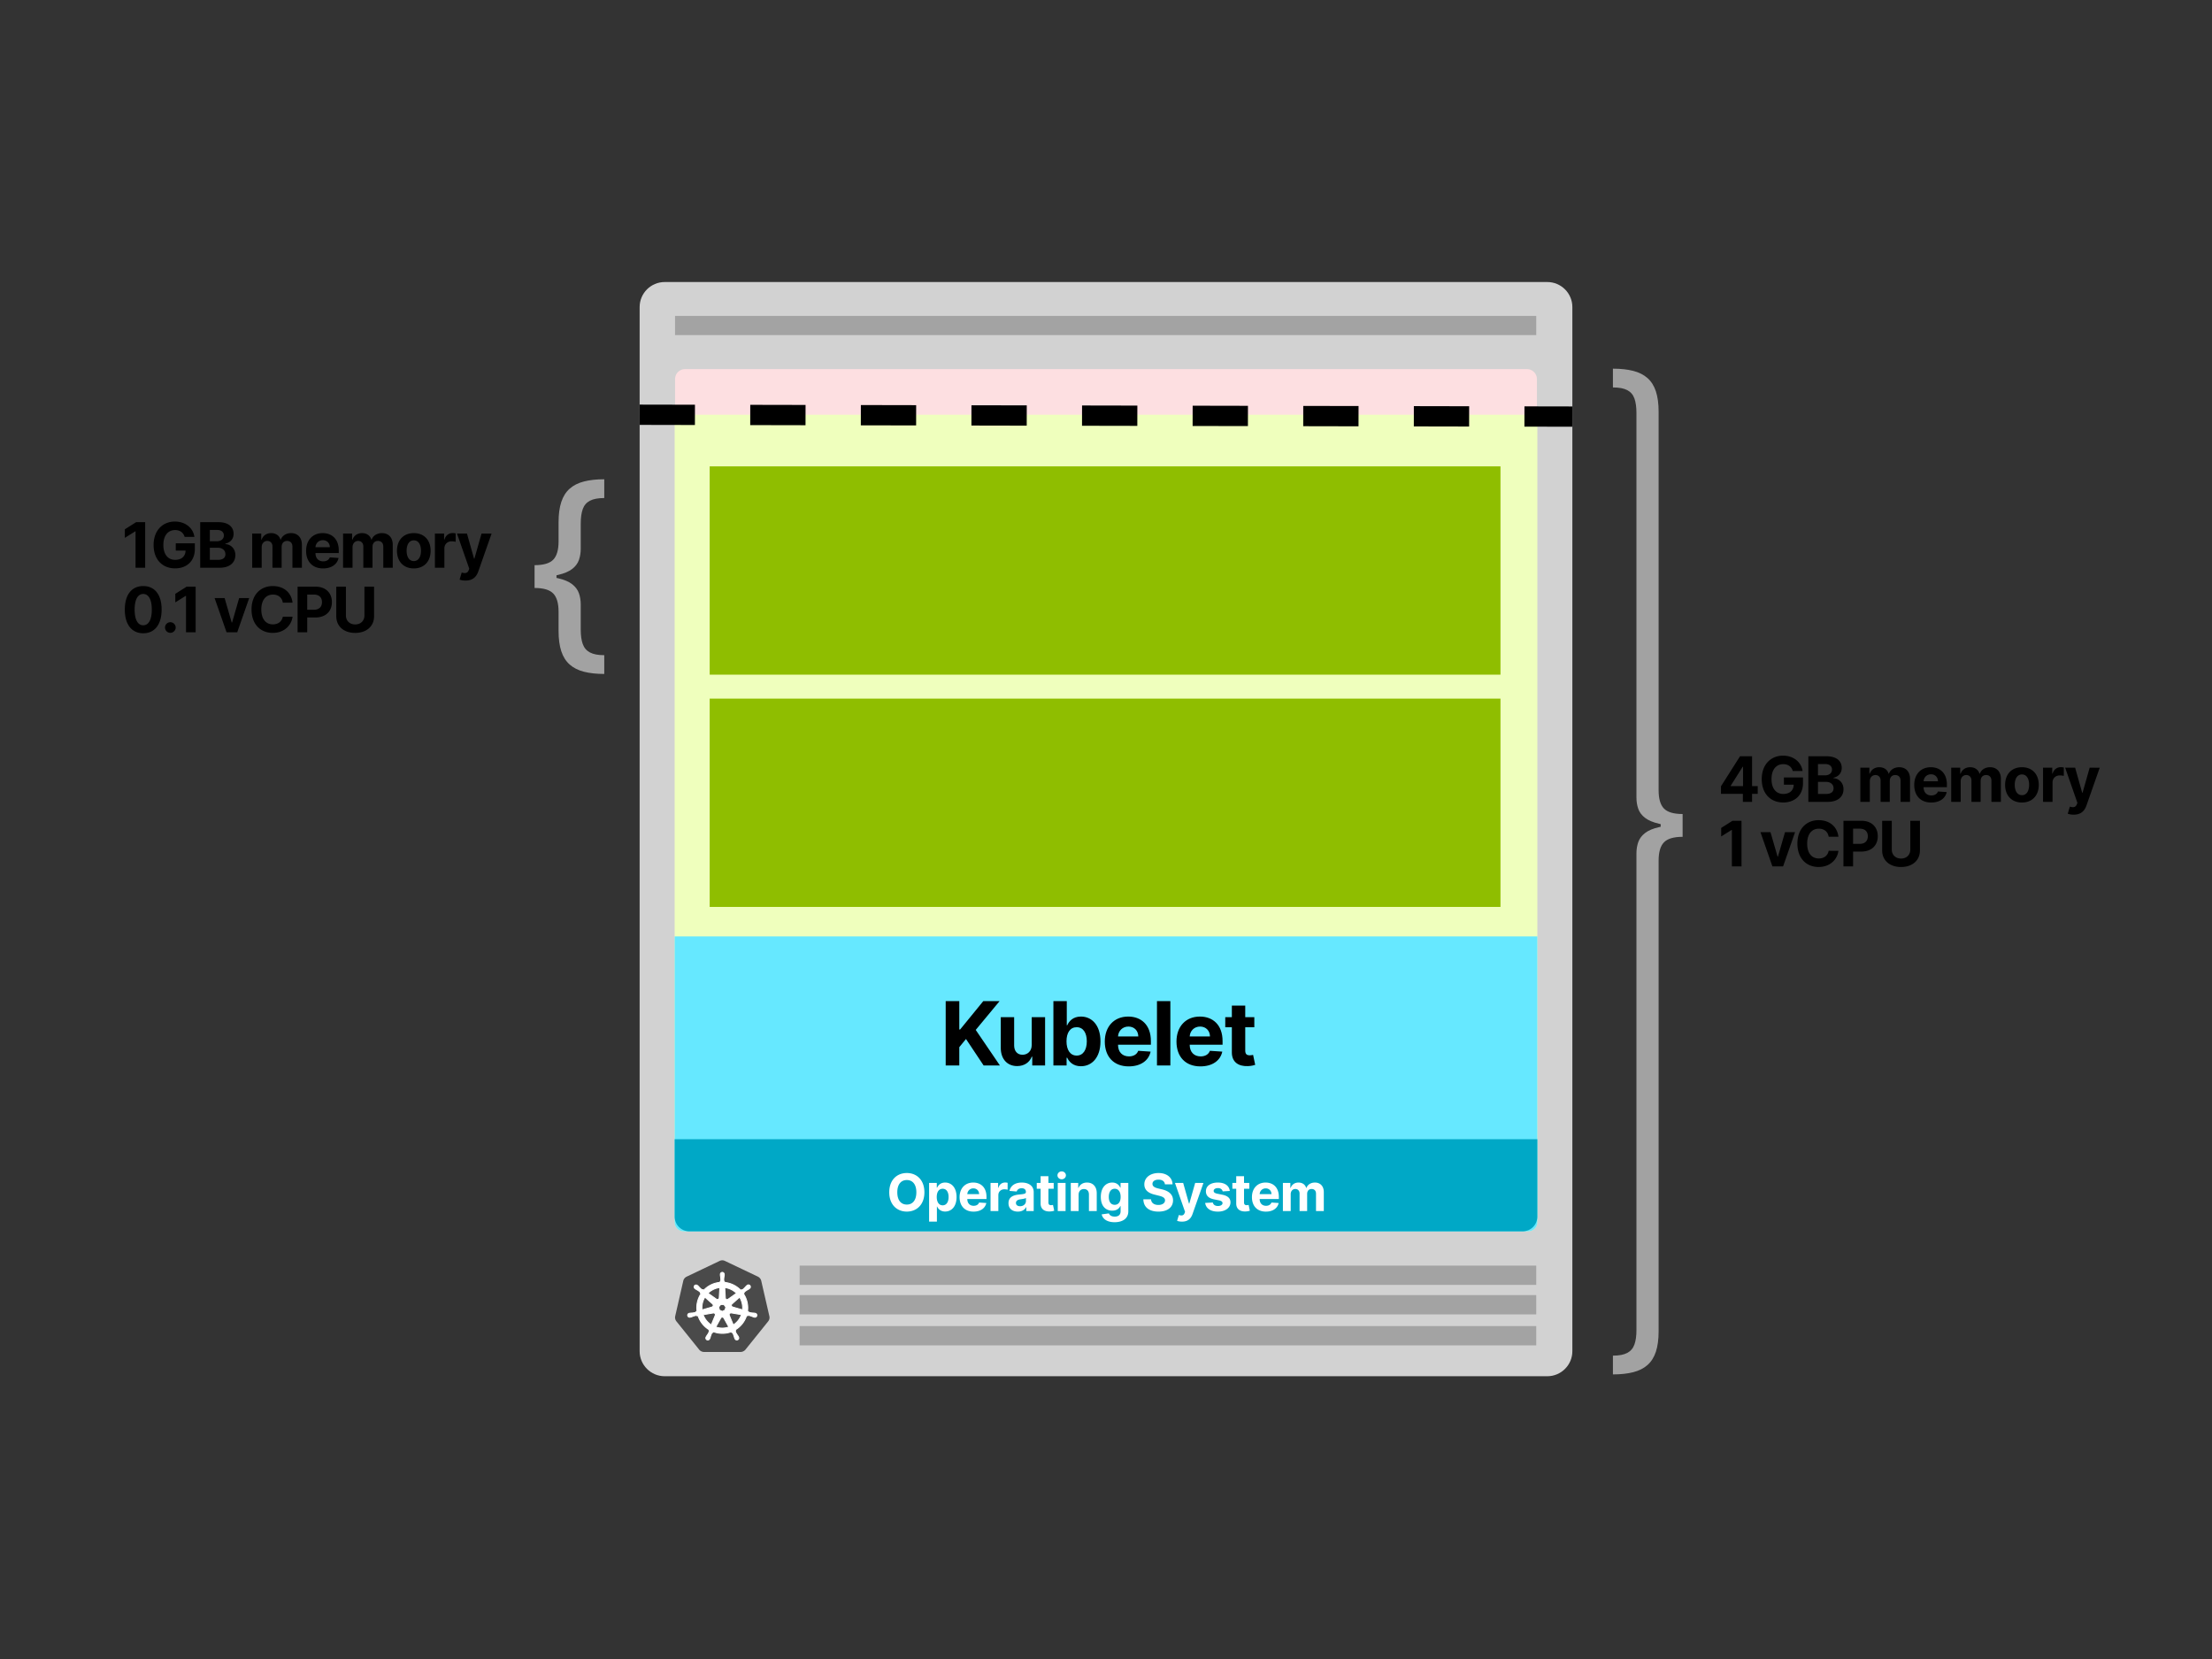
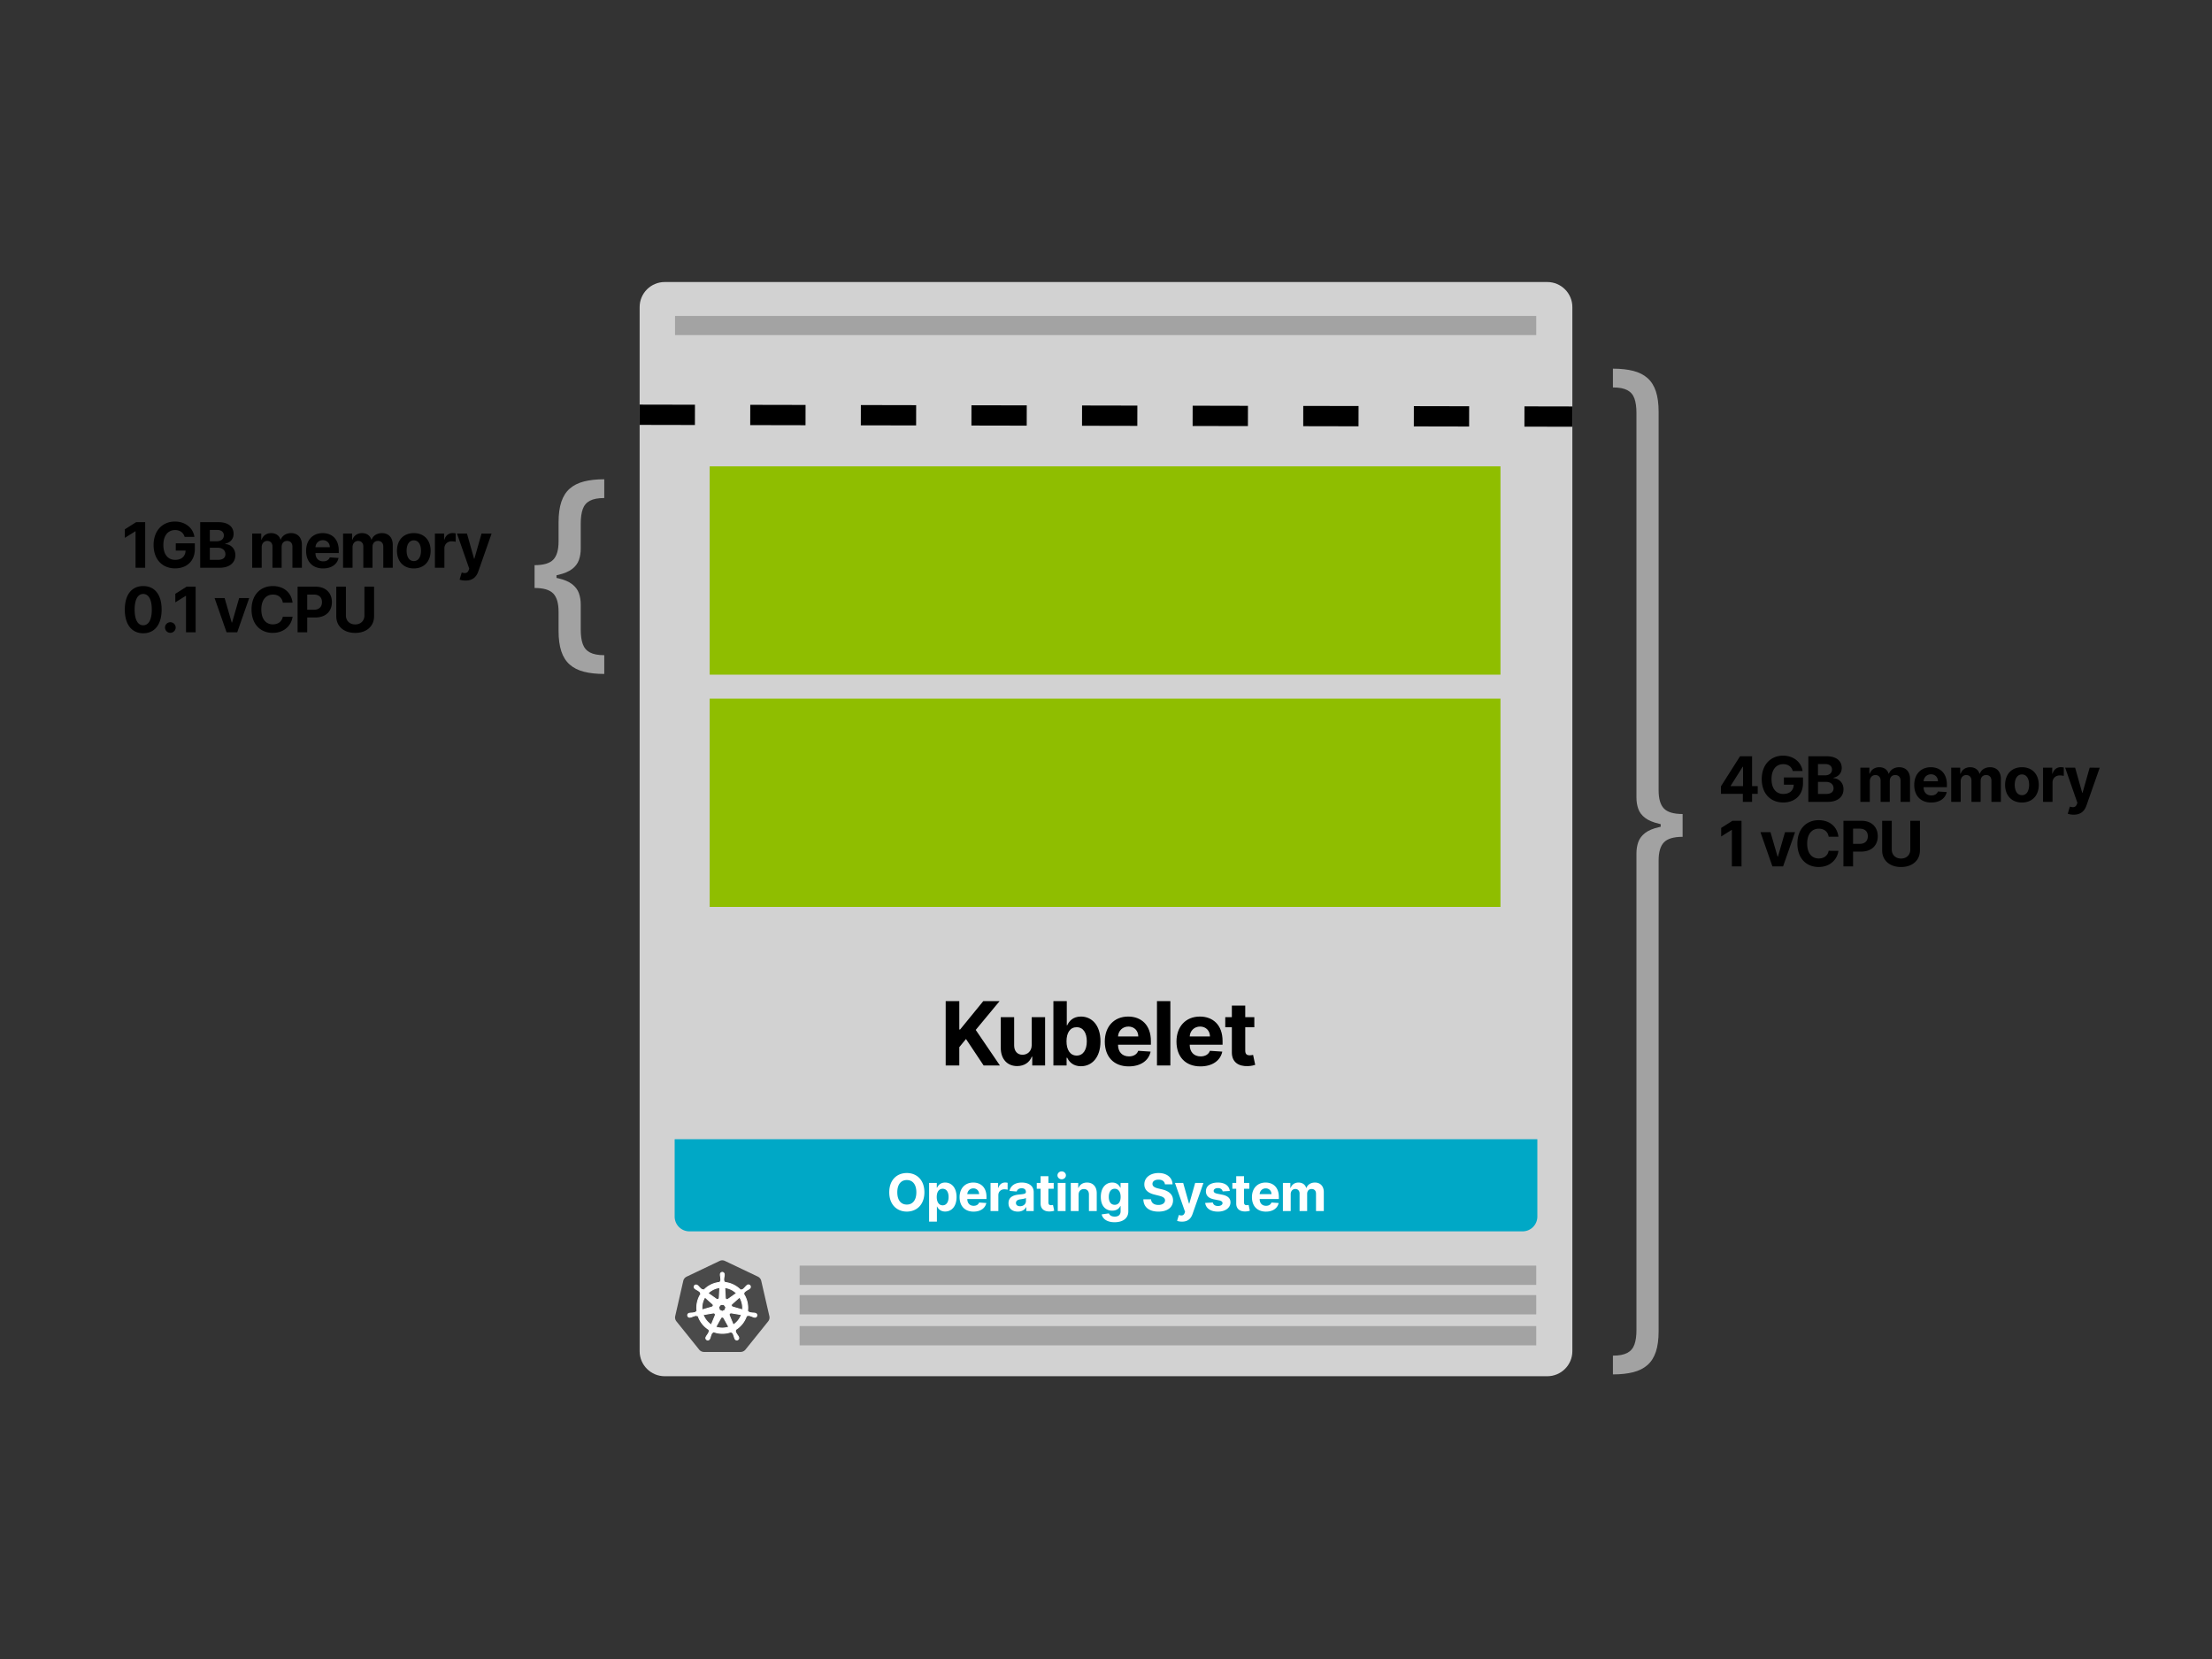
<svg xmlns="http://www.w3.org/2000/svg" viewBox="0 0 1200 900" fill="none">
  <rect x="0" y="0" width="1200" height="900" fill="#333333" stroke="none" />
  <path fill-rule="evenodd" clip-rule="evenodd" d="M853 166.6V733c0 7.511-6.094 13.6-13.61 13.6H360.61c-7.515 0-13.61-6.089-13.61-13.6V166.6c0-7.511 6.094-13.6 13.61-13.6h478.78c7.515 0 13.61 6.089 13.61 13.6z" fill="#D2D2D2" />
  <path d="M327.812 365.613c-4.24 0-7.92-.4-11.043-1.203-3.122-.802-5.7-2.105-7.734-3.91-2.034-1.805-3.545-4.204-4.534-7.197-.988-2.994-1.482-6.682-1.482-11.065v-10.375c0-4.583-.96-7.877-2.879-9.883-1.92-2.005-5.3-3.007-10.14-3.007v-12.375c4.84 0 8.22-.996 10.14-2.987 1.92-1.99 2.879-5.292 2.879-9.904v-10.332c0-4.383.494-8.071 1.482-11.064.989-2.994 2.5-5.393 4.534-7.198 2.034-1.804 4.612-3.108 7.734-3.91S323.572 260 327.812 260v10.184c-3.323 0-5.915.487-7.777 1.46-1.862.974-3.159 2.486-3.889 4.534-.73 2.048-1.096 4.662-1.096 7.842v13.64c0 2.206-.33 4.247-.988 6.123-.659 1.877-1.876 3.502-3.652 4.877-1.776 1.375-4.312 2.45-7.606 3.223-.286.067-.58.131-.881.193l-.02.005v1.435l.02.004c.15.03.3.06.446.092l.435.097c3.294.76 5.83 1.833 7.606 3.223 1.776 1.389 2.993 3.022 3.652 4.898.659 1.876.988 3.917.988 6.123v13.64c0 3.152.366 5.751 1.096 7.8.73 2.048 2.027 3.566 3.889 4.554 1.862.989 4.454 1.483 7.777 1.483v10.183z" fill="#B5B5B5" fill-opacity="0.85" />
  <path d="M78.762 283.273h-4.914l-6.121 3.875v4.637l5.662-3.55h.145V308h5.228v-24.727zm21.398 7.993h5.313c-.676-4.89-4.987-8.331-10.577-8.331-6.532 0-11.567 4.708-11.567 12.726 0 7.823 4.71 12.677 11.676 12.677 6.242 0 10.697-3.948 10.697-10.456v-3.115H95.355v3.936h5.312c-.072 3.067-2.16 5.011-5.638 5.011-3.924 0-6.4-2.934-6.4-8.102 0-5.143 2.572-8.053 6.352-8.053 2.692 0 4.515 1.388 5.179 3.707zM108.609 308h10.565c5.554 0 8.512-2.898 8.512-6.834 0-3.658-2.62-5.868-5.433-6.001v-.241c2.571-.58 4.467-2.403 4.467-5.312 0-3.707-2.753-6.339-8.21-6.339h-9.901V308zm5.228-4.274v-6.568h4.383c2.511 0 4.069 1.449 4.069 3.489 0 1.859-1.268 3.079-4.19 3.079h-4.262zm0-10.106v-6.121h3.972c2.319 0 3.635 1.195 3.635 2.982 0 1.956-1.594 3.139-3.731 3.139h-3.876zM136.82 308h5.144v-11.132c0-2.053 1.304-3.417 3.018-3.417 1.69 0 2.825 1.159 2.825 2.982V308h4.987v-11.325c0-1.92 1.099-3.224 2.97-3.224 1.642 0 2.874 1.026 2.874 3.091V308h5.131v-12.472c0-4.021-2.391-6.315-5.844-6.315-2.716 0-4.829 1.389-5.59 3.514h-.193c-.592-2.15-2.487-3.514-5.035-3.514-2.499 0-4.395 1.328-5.167 3.514h-.218v-3.272h-4.902V308zm38.444.362c4.588 0 7.679-2.233 8.403-5.674l-4.757-.314c-.519 1.412-1.847 2.149-3.562 2.149-2.572 0-4.202-1.703-4.202-4.468v-.012h12.63v-1.412c0-6.303-3.816-9.418-8.718-9.418-5.457 0-8.995 3.876-8.995 9.599 0 5.88 3.49 9.55 9.201 9.55zm-4.118-11.506c.109-2.113 1.715-3.803 3.997-3.803 2.234 0 3.779 1.593 3.791 3.803h-7.788zM186.112 308h5.144v-11.132c0-2.053 1.304-3.417 3.018-3.417 1.691 0 2.825 1.159 2.825 2.982V308h4.987v-11.325c0-1.92 1.099-3.224 2.97-3.224 1.642 0 2.874 1.026 2.874 3.091V308h5.131v-12.472c0-4.021-2.391-6.315-5.844-6.315-2.716 0-4.829 1.389-5.59 3.514h-.193c-.592-2.15-2.487-3.514-5.035-3.514-2.499 0-4.395 1.328-5.167 3.514h-.218v-3.272h-4.902V308zm38.371.362c5.627 0 9.128-3.851 9.128-9.562 0-5.747-3.501-9.587-9.128-9.587-5.626 0-9.128 3.84-9.128 9.587 0 5.711 3.502 9.562 9.128 9.562zm.024-3.984c-2.596 0-3.924-2.379-3.924-5.615 0-3.235 1.328-5.626 3.924-5.626 2.548 0 3.876 2.391 3.876 5.626 0 3.236-1.328 5.615-3.876 5.615zM235.936 308h5.143v-10.492c0-2.282 1.666-3.852 3.936-3.852.712 0 1.69.121 2.173.278v-4.564a7.686 7.686 0 00-1.618-.181c-2.076 0-3.779 1.207-4.455 3.501h-.193v-3.235h-4.986V308zm16.632 6.955c3.827 0 5.855-1.956 6.906-4.951l7.208-20.525-5.445-.024-3.876 13.619h-.193l-3.84-13.619h-5.409l6.653 19.076-.302.785c-.676 1.739-1.968 1.823-3.779 1.268l-1.159 3.839c.736.314 1.932.532 3.236.532zM77.7 343.543c6.218 0 9.973-4.733 9.985-12.882.012-8.09-3.791-12.726-9.985-12.726-6.206 0-9.973 4.624-9.986 12.726-.024 8.125 3.755 12.87 9.986 12.882zm0-4.334c-2.838 0-4.673-2.85-4.66-8.548.011-5.615 1.834-8.44 4.66-8.44 2.813 0 4.648 2.825 4.648 8.44.012 5.698-1.823 8.548-4.648 8.548zm14.718 4.105c1.545 0 2.885-1.292 2.898-2.898-.013-1.581-1.353-2.873-2.898-2.873-1.594 0-2.91 1.292-2.898 2.873-.012 1.606 1.304 2.898 2.898 2.898zm13.722-25.041h-4.914l-6.121 3.875v4.637l5.662-3.55h.145V343h5.228v-24.727zm29.044 6.182h-5.445l-3.84 13.269h-.193l-3.851-13.269h-5.434L122.905 343h5.796l6.483-18.545zm23.526 2.475c-.688-5.711-5.01-8.995-10.733-8.995-6.532 0-11.519 4.612-11.519 12.701 0 8.066 4.902 12.702 11.519 12.702 6.338 0 10.166-4.214 10.733-8.766l-5.288-.024c-.495 2.644-2.572 4.166-5.361 4.166-3.755 0-6.302-2.789-6.302-8.078 0-5.143 2.511-8.077 6.338-8.077 2.862 0 4.927 1.654 5.325 4.371h5.288zm2.729 16.07h5.228v-8.017h4.395c5.687 0 8.995-3.393 8.995-8.331 0-4.914-3.248-8.379-8.862-8.379h-9.756V343zm5.228-12.207v-8.246h3.526c3.018 0 4.479 1.642 4.479 4.105 0 2.451-1.461 4.141-4.455 4.141h-3.55zm31.039-12.52v15.611c0 2.826-1.98 4.866-5.022 4.866-3.031 0-5.023-2.04-5.023-4.866v-15.611h-5.228v16.058c0 5.409 4.081 9.019 10.251 9.019 6.145 0 10.25-3.61 10.25-9.019v-16.058h-5.228z" fill="#000" />
  <path d="M875 745.613c4.24 0 7.92-.4 11.043-1.203 3.122-.802 5.7-2.105 7.734-3.91 2.034-1.805 3.545-4.204 4.534-7.197.988-2.994 1.482-6.682 1.482-11.065V466.863c0-4.583.96-7.877 2.879-9.883 1.92-2.005 5.3-3.007 10.14-3.007v-12.375c-4.84 0-8.22-.996-10.14-2.987-1.92-1.99-2.879-5.292-2.879-9.904V223.375c0-4.383-.494-8.071-1.482-11.064-.989-2.994-2.5-5.393-4.534-7.198-2.034-1.804-4.612-3.108-7.734-3.91S879.24 200 875 200v10.184c3.323 0 5.915.487 7.777 1.46 1.862.974 3.159 2.486 3.889 4.534.73 2.048 1.096 4.662 1.096 7.842v208.64c0 2.206.33 4.247.988 6.123.659 1.877 1.876 3.502 3.652 4.877 1.776 1.375 4.312 2.45 7.606 3.223.286.067.58.131.881.193l.02.005v1.435l-.02.004c-.15.03-.3.06-.446.092l-.435.097c-3.294.76-5.83 1.833-7.606 3.223-1.776 1.389-2.993 3.022-3.652 4.898-.659 1.876-.988 3.917-.988 6.123v258.64c0 3.152-.366 5.751-1.096 7.8-.73 2.048-2.027 3.566-3.889 4.554-1.862.989-4.454 1.483-7.777 1.483v10.183z" fill="#B5B5B5" fill-opacity="0.85" />
  <path d="M933.63 430.653h11.869V435h4.998v-4.347h3.067v-4.189h-3.067v-16.191h-6.544l-10.323 16.263v4.117zm11.965-4.189h-6.701v-.193l6.508-10.299h.193v10.492zm26.973-8.198h5.313c-.676-4.89-4.987-8.331-10.577-8.331-6.532 0-11.567 4.708-11.567 12.726 0 7.823 4.709 12.677 11.676 12.677 6.242 0 10.697-3.948 10.697-10.456v-3.115h-10.347v3.936h5.313c-.073 3.067-2.162 5.011-5.639 5.011-3.924 0-6.399-2.934-6.399-8.102 0-5.143 2.572-8.053 6.351-8.053 2.692 0 4.515 1.388 5.179 3.707zM981.017 435h10.565c5.554 0 8.508-2.898 8.508-6.834 0-3.658-2.616-5.868-5.429-6.001v-.241c2.572-.58 4.467-2.403 4.467-5.312 0-3.707-2.753-6.339-8.21-6.339h-9.901V435zm5.228-4.274v-6.568h4.383c2.512 0 4.069 1.449 4.069 3.489 0 1.859-1.268 3.079-4.19 3.079h-4.262zm0-10.106v-6.121h3.973c2.318 0 3.634 1.195 3.634 2.982 0 1.956-1.594 3.139-3.731 3.139h-3.876zM1009.23 435h5.14v-11.132c0-2.053 1.31-3.417 3.02-3.417 1.69 0 2.83 1.159 2.83 2.982V435h4.98v-11.325c0-1.92 1.1-3.224 2.97-3.224 1.64 0 2.88 1.026 2.88 3.091V435h5.13v-12.472c0-4.021-2.39-6.315-5.85-6.315-2.71 0-4.83 1.389-5.59 3.514h-.19c-.59-2.15-2.49-3.514-5.03-3.514-2.5 0-4.4 1.328-5.17 3.514h-.22v-3.272h-4.9V435zm38.44.362c4.59 0 7.68-2.233 8.41-5.674l-4.76-.314c-.52 1.412-1.85 2.149-3.56 2.149-2.58 0-4.21-1.703-4.21-4.468v-.012h12.63v-1.412c0-6.303-3.81-9.418-8.71-9.418-5.46 0-9 3.876-9 9.599 0 5.88 3.49 9.55 9.2 9.55zm-4.12-11.506c.11-2.113 1.72-3.803 4-3.803 2.23 0 3.78 1.593 3.79 3.803h-7.79zM1058.52 435h5.14v-11.132c0-2.053 1.31-3.417 3.02-3.417 1.69 0 2.83 1.159 2.83 2.982V435h4.98v-11.325c0-1.92 1.1-3.224 2.97-3.224 1.65 0 2.88 1.026 2.88 3.091V435h5.13v-12.472c0-4.021-2.39-6.315-5.84-6.315-2.72 0-4.83 1.389-5.59 3.514h-.2c-.59-2.15-2.49-3.514-5.03-3.514-2.5 0-4.4 1.328-5.17 3.514h-.22v-3.272h-4.9V435zm38.37.362c5.63 0 9.13-3.851 9.13-9.562 0-5.747-3.5-9.587-9.13-9.587-5.62 0-9.13 3.84-9.13 9.587 0 5.711 3.51 9.562 9.13 9.562zm.03-3.984c-2.6 0-3.93-2.379-3.93-5.615 0-3.235 1.33-5.626 3.93-5.626 2.54 0 3.87 2.391 3.87 5.626 0 3.236-1.33 5.615-3.87 5.615zm11.42 3.622h5.15v-10.492c0-2.282 1.66-3.852 3.93-3.852.72 0 1.69.121 2.18.278v-4.564a7.72 7.72 0 00-1.62-.181c-2.08 0-3.78 1.207-4.46 3.501h-.19v-3.235h-4.99V435zm16.64 6.955c3.82 0 5.85-1.956 6.9-4.951l7.21-20.525-5.45-.024-3.87 13.619h-.19l-3.84-13.619h-5.41l6.65 19.076-.3.785c-.68 1.739-1.97 1.823-3.78 1.268l-1.16 3.839c.74.314 1.93.532 3.24.532zm-180.218 3.318h-4.914l-6.121 3.875v4.637l5.662-3.55h.145V470h5.228v-24.727zm29.044 6.182h-5.445l-3.84 13.269h-.193l-3.851-13.269h-5.434L961.527 470h5.796l6.483-18.545zm23.526 2.475c-.688-5.711-5.01-8.995-10.733-8.995-6.532 0-11.519 4.612-11.519 12.701 0 8.066 4.902 12.702 11.519 12.702 6.339 0 10.166-4.214 10.733-8.766l-5.288-.024c-.495 2.644-2.572 4.166-5.361 4.166-3.755 0-6.302-2.789-6.302-8.078 0-5.143 2.511-8.077 6.338-8.077 2.862 0 4.927 1.654 5.325 4.371h5.288zm2.728 16.07h5.23v-8.017h4.39c5.69 0 9-3.393 9-8.331 0-4.914-3.25-8.379-8.86-8.379h-9.76V470zm5.23-12.207v-8.246h3.52c3.02 0 4.48 1.642 4.48 4.105 0 2.451-1.46 4.141-4.45 4.141h-3.55zm31.04-12.52v15.611c0 2.826-1.98 4.866-5.02 4.866-3.03 0-5.03-2.04-5.03-4.866v-15.611h-5.22v16.058c0 5.409 4.08 9.019 10.25 9.019 6.14 0 10.25-3.61 10.25-9.019v-16.058h-5.23z" fill="#000" />
  <path fill-rule="evenodd" clip-rule="evenodd" d="M433.8 719.4h399.6v10.44H433.8V719.4zm0-16.8h399.6v10.44H433.8V702.6zm0-16h399.6v10.44H433.8V686.6zm-67.6-515.2h467.2v10.4H366.2v-10.4z" fill="#A3A3A3" />
-   <path fill-rule="evenodd" clip-rule="evenodd" d="M371.66 200.232h456.68a5.432 5.432 0 013.85 1.594 5.447 5.447 0 011.595 3.849v456.628a5.443 5.443 0 01-5.444 5.444H371.659a5.445 5.445 0 01-5.444-5.444V205.675a5.443 5.443 0 015.444-5.443h.001z" fill="#FDDFE1" />
  <path d="M391.675 683.719a3.42 3.42 0 00-1.318.35l-17.846 8.509a3.37 3.37 0 00-1.84 2.293l-4.37 19.104a3.298 3.298 0 00.48 2.605c.062.093.126.182.193.269l12.33 15.328c.651.8 1.63 1.26 2.661 1.256h19.776a3.471 3.471 0 002.664-1.27l12.324-15.332c.646-.8.888-1.857.64-2.86l-4.397-19.118a3.395 3.395 0 00-1.84-2.293l-17.819-8.49a3.429 3.429 0 00-1.654-.35l.016-.001z" fill="#4A4A4A" />
  <path d="M391.838 690.229c-.614.043-1.08.57-1.048 1.185v.3c.028.342.08.68.147 1.014.098.64.134 1.29.106 1.938a1.167 1.167 0 01-.35.552l-.023.452c-.649.054-1.293.153-1.927.297a13.712 13.712 0 00-6.972 3.979l-.384-.272a.82.82 0 01-.633-.064 9.93 9.93 0 01-1.436-1.297 8.963 8.963 0 00-.7-.745l-.237-.188a1.282 1.282 0 00-.74-.28 1.022 1.022 0 00-.85.377 1.128 1.128 0 00.261 1.574l.221.176c.285.19.58.362.884.517a9.194 9.194 0 011.598 1.12c.127.182.201.395.213.616l.35.32a13.795 13.795 0 00-2.175 9.616l-.449.128a1.455 1.455 0 01-.457.46 9.915 9.915 0 01-1.912.317 9.015 9.015 0 00-1.025.08l-.284.064h-.03a1.07 1.07 0 00-.899 1.299c.044.193.14.371.279.513.285.288.71.39 1.095.264h.02l.29-.032c.326-.098.645-.214.957-.35a9.96 9.96 0 011.86-.543c.221.013.433.088.612.216l.48-.08a13.867 13.867 0 006.15 7.69l-.196.408c.09.188.123.396.096.602a10.31 10.31 0 01-.966 1.749 8.882 8.882 0 00-.573.853l-.136.288a1.07 1.07 0 00.467 1.504c.178.085.376.119.573.099.403-.045.745-.313.886-.692l.133-.272c.122-.32.224-.647.308-.976.283-.7.437-1.451.824-1.915a.867.867 0 01.458-.225l.24-.437a13.801 13.801 0 009.842.024l.213.409a.831.831 0 01.544.328c.301.573.545 1.173.73 1.793.085.332.19.659.311.978l.133.273a1.073 1.073 0 001.9.21c.22-.34.23-.774.026-1.123l-.14-.288a8.83 8.83 0 00-.572-.85 11.344 11.344 0 01-.96-1.693.82.82 0 01.108-.64 3.67 3.67 0 01-.178-.43 13.89 13.89 0 006.122-7.718l.454.08a.851.851 0 01.598-.221c.635.122 1.258.32 1.86.544.313.144.633.266.958.369.077.02.19.038.275.059h.021a1.068 1.068 0 001.375-.779 1.074 1.074 0 00-.028-.584 1.071 1.071 0 00-.87-.714l-.31-.073a9.05 9.05 0 00-1.027-.08 9.824 9.824 0 01-1.912-.316 1.199 1.199 0 01-.46-.461l-.433-.128a13.845 13.845 0 00-2.22-9.595l.378-.35a.845.845 0 01.2-.605 10.035 10.035 0 011.584-1.114c.305-.155.6-.328.884-.517l.234-.19a1.075 1.075 0 00-.507-1.985 1.074 1.074 0 00-.821.319l-.237.19a8.95 8.95 0 00-.7.744c-.422.483-.89.924-1.397 1.317a1.183 1.183 0 01-.647.07l-.405.29a13.987 13.987 0 00-8.863-4.276c0-.16-.02-.4-.024-.475a.84.84 0 01-.35-.532 9.986 9.986 0 01.122-1.931c.07-.337.117-.673.148-1.014v-.32a1.13 1.13 0 00-1.05-1.185l-.014-.008-.001-.001zm-1.335 8.27l-.32 5.594h-.024a.963.963 0 01-.532.807.909.909 0 01-.96-.087l-4.588-3.25a10.986 10.986 0 015.29-2.88c.374-.08.751-.141 1.131-.183h.003v-.001zm2.67 0c2.41.3 4.654 1.383 6.39 3.08l-4.544 3.23a.938.938 0 01-.99.116.944.944 0 01-.538-.839l-.317-5.586-.001-.001zm-10.76 5.168l4.196 3.743v.024a.94.94 0 01.06 1.359.94.94 0 01-.43.257v.016l-5.384 1.548a10.977 10.977 0 011.56-6.95l-.002.003zm18.82 0a11.18 11.18 0 011.605 6.928l-5.392-1.553v-.021a.927.927 0 01-.668-.697.948.948 0 01.298-.92l4.163-3.724-.006-.013zm-10.254 4.035h1.716l1.05 1.332-.382 1.665-1.542.74-1.545-.74-.364-1.665 1.067-1.332zm5.498 4.544a.975.975 0 01.216 0l5.552.936a10.916 10.916 0 01-4.443 5.593l-2.146-5.194a.951.951 0 01.387-1.18.952.952 0 01.428-.131l.006-.024zm-9.324.024a.947.947 0 01.775.429.934.934 0 01.075.88v.02l-2.132 5.153a11.019 11.019 0 01-4.417-5.535l5.504-.933a.963.963 0 01.186 0l.01-.014h-.001zm4.65 2.24c.357-.01.69.18.86.494h.02l2.713 4.895-1.084.32a11.037 11.037 0 01-6.017-.31l2.722-4.895a.947.947 0 01.8-.473l-.014-.03v-.001z" fill="#fff" stroke="#fff" stroke-width=".5" />
-   <path d="M366 225h468v438a5.004 5.004 0 01-1.464 3.536A5.004 5.004 0 01829 668H371a5.004 5.004 0 01-3.536-1.464A5.004 5.004 0 01366 663V225z" fill="#EFFFBD" />
-   <path d="M366 508h468v155a5.004 5.004 0 01-1.464 3.536A5.004 5.004 0 01829 668H371a5.004 5.004 0 01-3.536-1.464A5.004 5.004 0 01366 663V508z" fill="#66E8FF" />
  <path d="M366 618h468v42a8 8 0 01-8 8H374a8 8 0 01-8-8v-42z" fill="#00A8C6" />
  <path d="M347 225l506 1" stroke="#000" stroke-width="11" stroke-dasharray="30 30" />
  <path fill="#8FBE00" d="M385 379h429v113H385zm0-126h429v113H385z" />
  <path d="M513.034 578h7.381v-9.92l3.63-4.432L533.608 578h8.83l-13.108-19.278 12.954-15.631h-8.846l-12.563 15.392h-.46v-15.392h-7.381V578zm46.667-11.148c.017 3.512-2.387 5.353-4.995 5.353-2.744 0-4.517-1.927-4.534-5.012v-15.375h-7.261v16.671c.017 6.119 3.596 9.852 8.863 9.852 3.938 0 6.768-2.029 7.944-5.097h.272V578h6.972v-26.182h-7.261v15.034zM571.467 578h7.159v-4.193h.324c1.005 2.182 3.204 4.619 7.431 4.619 5.966 0 10.62-4.721 10.62-13.483 0-9-4.858-13.466-10.603-13.466-4.38 0-6.477 2.608-7.448 4.739h-.222v-13.125h-7.261V578zm7.108-13.091c0-4.67 1.977-7.653 5.505-7.653 3.597 0 5.506 3.119 5.506 7.653 0 4.568-1.943 7.739-5.506 7.739-3.494 0-5.505-3.068-5.505-7.739zm33.763 13.602c6.477 0 10.841-3.153 11.863-8.011l-6.716-.443c-.733 1.994-2.608 3.034-5.028 3.034-3.631 0-5.932-2.403-5.932-6.307v-.017h17.83v-1.994c0-8.898-5.387-13.296-12.307-13.296-7.705 0-12.699 5.472-12.699 13.551 0 8.302 4.926 13.483 12.989 13.483zm-5.813-16.244c.154-2.983 2.421-5.369 5.642-5.369 3.154 0 5.335 2.25 5.352 5.369h-10.994zm28.39-19.176h-7.262V578h7.262v-34.909zm16.308 35.42c6.478 0 10.841-3.153 11.864-8.011l-6.716-.443c-.733 1.994-2.608 3.034-5.028 3.034-3.631 0-5.932-2.403-5.932-6.307v-.017h17.829v-1.994c0-8.898-5.386-13.296-12.306-13.296-7.705 0-12.699 5.472-12.699 13.551 0 8.302 4.926 13.483 12.988 13.483zm-5.812-16.244c.153-2.983 2.42-5.369 5.642-5.369 3.153 0 5.335 2.25 5.352 5.369h-10.994zm35.054-10.449h-4.926v-6.273h-7.261v6.273h-3.58v5.455h3.58v13.636c-.034 5.131 3.46 7.671 8.727 7.449 1.875-.068 3.204-.443 3.937-.682l-1.142-5.403c-.358.068-1.125.238-1.806.238-1.449 0-2.455-.545-2.455-2.556v-12.682h4.926v-5.455z" fill="#000" />
  <path d="M501.483 646.818c0-6.662-4.136-10.46-9.536-10.46-5.429 0-9.535 3.798-9.535 10.46 0 6.632 4.106 10.46 9.535 10.46 5.4 0 9.536-3.798 9.536-10.46zm-4.365 0c0 4.316-2.048 6.652-5.171 6.652-3.132 0-5.17-2.336-5.17-6.652 0-4.315 2.038-6.652 5.17-6.652 3.123 0 5.171 2.337 5.171 6.652zm6.915 15.909h4.235v-8.173h.13c.586 1.273 1.869 2.695 4.335 2.695 3.48 0 6.195-2.755 6.195-7.865 0-5.25-2.834-7.856-6.185-7.856-2.555 0-3.778 1.522-4.345 2.765h-.189v-2.566h-4.176v21zm4.146-13.363c0-2.725 1.153-4.465 3.212-4.465 2.098 0 3.211 1.82 3.211 4.465 0 2.664-1.133 4.514-3.211 4.514-2.039 0-3.212-1.79-3.212-4.514zm19.973 7.934c3.778 0 6.324-1.839 6.92-4.673l-3.917-.259c-.428 1.164-1.522 1.77-2.934 1.77-2.118 0-3.46-1.402-3.46-3.679v-.01h10.401v-1.163c0-5.19-3.142-7.756-7.179-7.756-4.495 0-7.408 3.192-7.408 7.905 0 4.843 2.874 7.865 7.577 7.865zm-3.391-9.476c.09-1.74 1.412-3.132 3.291-3.132 1.84 0 3.112 1.313 3.122 3.132h-6.413zM537.366 657h4.236v-8.641c0-1.879 1.372-3.171 3.241-3.171.587 0 1.392.099 1.79.228v-3.758a6.327 6.327 0 00-1.333-.149c-1.71 0-3.112.994-3.669 2.883h-.159v-2.665h-4.106V657zm14.814.288c2.258 0 3.719-.984 4.465-2.406h.119V657h4.017v-10.301c0-3.639-3.082-5.171-6.483-5.171-3.659 0-6.065 1.75-6.652 4.534l3.918.319c.288-1.015 1.193-1.76 2.714-1.76 1.442 0 2.268.726 2.268 1.978v.06c0 .984-1.045 1.114-3.699 1.372-3.023.279-5.738 1.293-5.738 4.703 0 3.023 2.158 4.554 5.071 4.554zm1.214-2.923c-1.303 0-2.238-.606-2.238-1.77 0-1.193.985-1.78 2.476-1.988.925-.13 2.436-.348 2.943-.687v1.621c0 1.601-1.322 2.824-3.181 2.824zm18.237-12.638h-2.873v-3.659h-4.236v3.659h-2.088v3.182h2.088v7.955c-.02 2.993 2.018 4.474 5.091 4.345a8.263 8.263 0 002.297-.398l-.667-3.152c-.208.04-.656.139-1.054.139-.845 0-1.431-.318-1.431-1.491v-7.398h2.873v-3.182zM573.83 657h4.236v-15.273h-4.236V657zm2.128-17.241c1.263 0 2.297-.965 2.297-2.148 0-1.173-1.034-2.138-2.297-2.138-1.253 0-2.287.965-2.287 2.138 0 1.183 1.034 2.148 2.287 2.148zm9.177 8.411c.01-1.968 1.183-3.122 2.894-3.122 1.7 0 2.724 1.114 2.714 2.983V657h4.236v-9.724c0-3.56-2.088-5.748-5.27-5.748-2.267 0-3.908 1.114-4.594 2.894h-.179v-2.695h-4.037V657h4.236v-8.83zm19.503 14.875c4.365 0 7.467-1.988 7.467-5.896v-15.422h-4.206v2.566h-.159c-.567-1.243-1.809-2.765-4.365-2.765-3.351 0-6.185 2.606-6.185 7.806 0 5.081 2.755 7.447 6.195 7.447 2.436 0 3.798-1.223 4.355-2.486h.179v2.794c0 2.099-1.342 2.914-3.182 2.914-1.869 0-2.814-.815-3.162-1.74l-3.917.527c.507 2.406 2.863 4.255 6.98 4.255zm.089-9.446c-2.078 0-3.211-1.65-3.211-4.285 0-2.595 1.113-4.415 3.211-4.415 2.059 0 3.212 1.74 3.212 4.415 0 2.695-1.173 4.285-3.212 4.285zm27.236-11.106h4.126c-.059-3.629-3.042-6.135-7.576-6.135-4.465 0-7.736 2.466-7.716 6.165-.01 3.003 2.108 4.723 5.548 5.548l2.217.557c2.218.537 3.451 1.173 3.461 2.545-.01 1.492-1.422 2.506-3.61 2.506-2.237 0-3.848-1.034-3.987-3.072h-4.166c.109 4.404 3.261 6.681 8.203 6.681 4.971 0 7.895-2.376 7.905-6.105-.01-3.39-2.566-5.19-6.105-5.986l-1.83-.437c-1.77-.408-3.251-1.064-3.222-2.526 0-1.312 1.164-2.277 3.272-2.277 2.058 0 3.321.935 3.48 2.536zm9.276 20.234c3.152 0 4.823-1.611 5.688-4.076l5.936-16.904-4.485-.02-3.191 11.216h-.16l-3.161-11.216h-4.455l5.479 15.711-.249.646c-.557 1.432-1.621 1.501-3.112 1.044l-.955 3.162c.607.258 1.591.437 2.665.437zm25.939-16.645c-.378-2.814-2.645-4.554-6.503-4.554-3.908 0-6.483 1.81-6.473 4.753-.01 2.287 1.432 3.769 4.415 4.365l2.645.527c1.332.269 1.938.756 1.958 1.522-.02.904-1.004 1.551-2.485 1.551-1.512 0-2.516-.647-2.775-1.889l-4.166.218c.398 2.924 2.884 4.723 6.931 4.723 3.957 0 6.791-2.018 6.801-5.031-.01-2.207-1.452-3.53-4.415-4.136l-2.764-.557c-1.422-.308-1.949-.796-1.939-1.531-.01-.915 1.024-1.512 2.336-1.512 1.472 0 2.347.806 2.556 1.79l3.878-.239zm10.579-4.355h-2.874v-3.659h-4.236v3.659h-2.088v3.182h2.088v7.955c-.02 2.993 2.019 4.474 5.091 4.345a8.256 8.256 0 002.297-.398l-.666-3.152c-.209.04-.656.139-1.054.139-.845 0-1.432-.318-1.432-1.491v-7.398h2.874v-3.182zm8.995 15.571c3.778 0 6.324-1.839 6.92-4.673l-3.917-.259c-.428 1.164-1.521 1.77-2.933 1.77-2.118 0-3.461-1.402-3.461-3.679v-.01h10.401v-1.163c0-5.19-3.142-7.756-7.179-7.756-4.494 0-7.408 3.192-7.408 7.905 0 4.843 2.874 7.865 7.577 7.865zm-3.391-9.476c.09-1.74 1.412-3.132 3.292-3.132 1.839 0 3.112 1.313 3.122 3.132h-6.414zM695.966 657h4.236v-9.168c0-1.69 1.074-2.814 2.486-2.814 1.392 0 2.326.955 2.326 2.456V657h4.107v-9.327c0-1.581.905-2.655 2.446-2.655 1.352 0 2.366.846 2.366 2.546V657h4.226v-10.271c0-3.311-1.968-5.201-4.812-5.201-2.237 0-3.977 1.144-4.604 2.894h-.159c-.487-1.77-2.048-2.894-4.146-2.894-2.059 0-3.62 1.094-4.256 2.894h-.179v-2.695h-4.037V657z" fill="#fff" />
</svg>